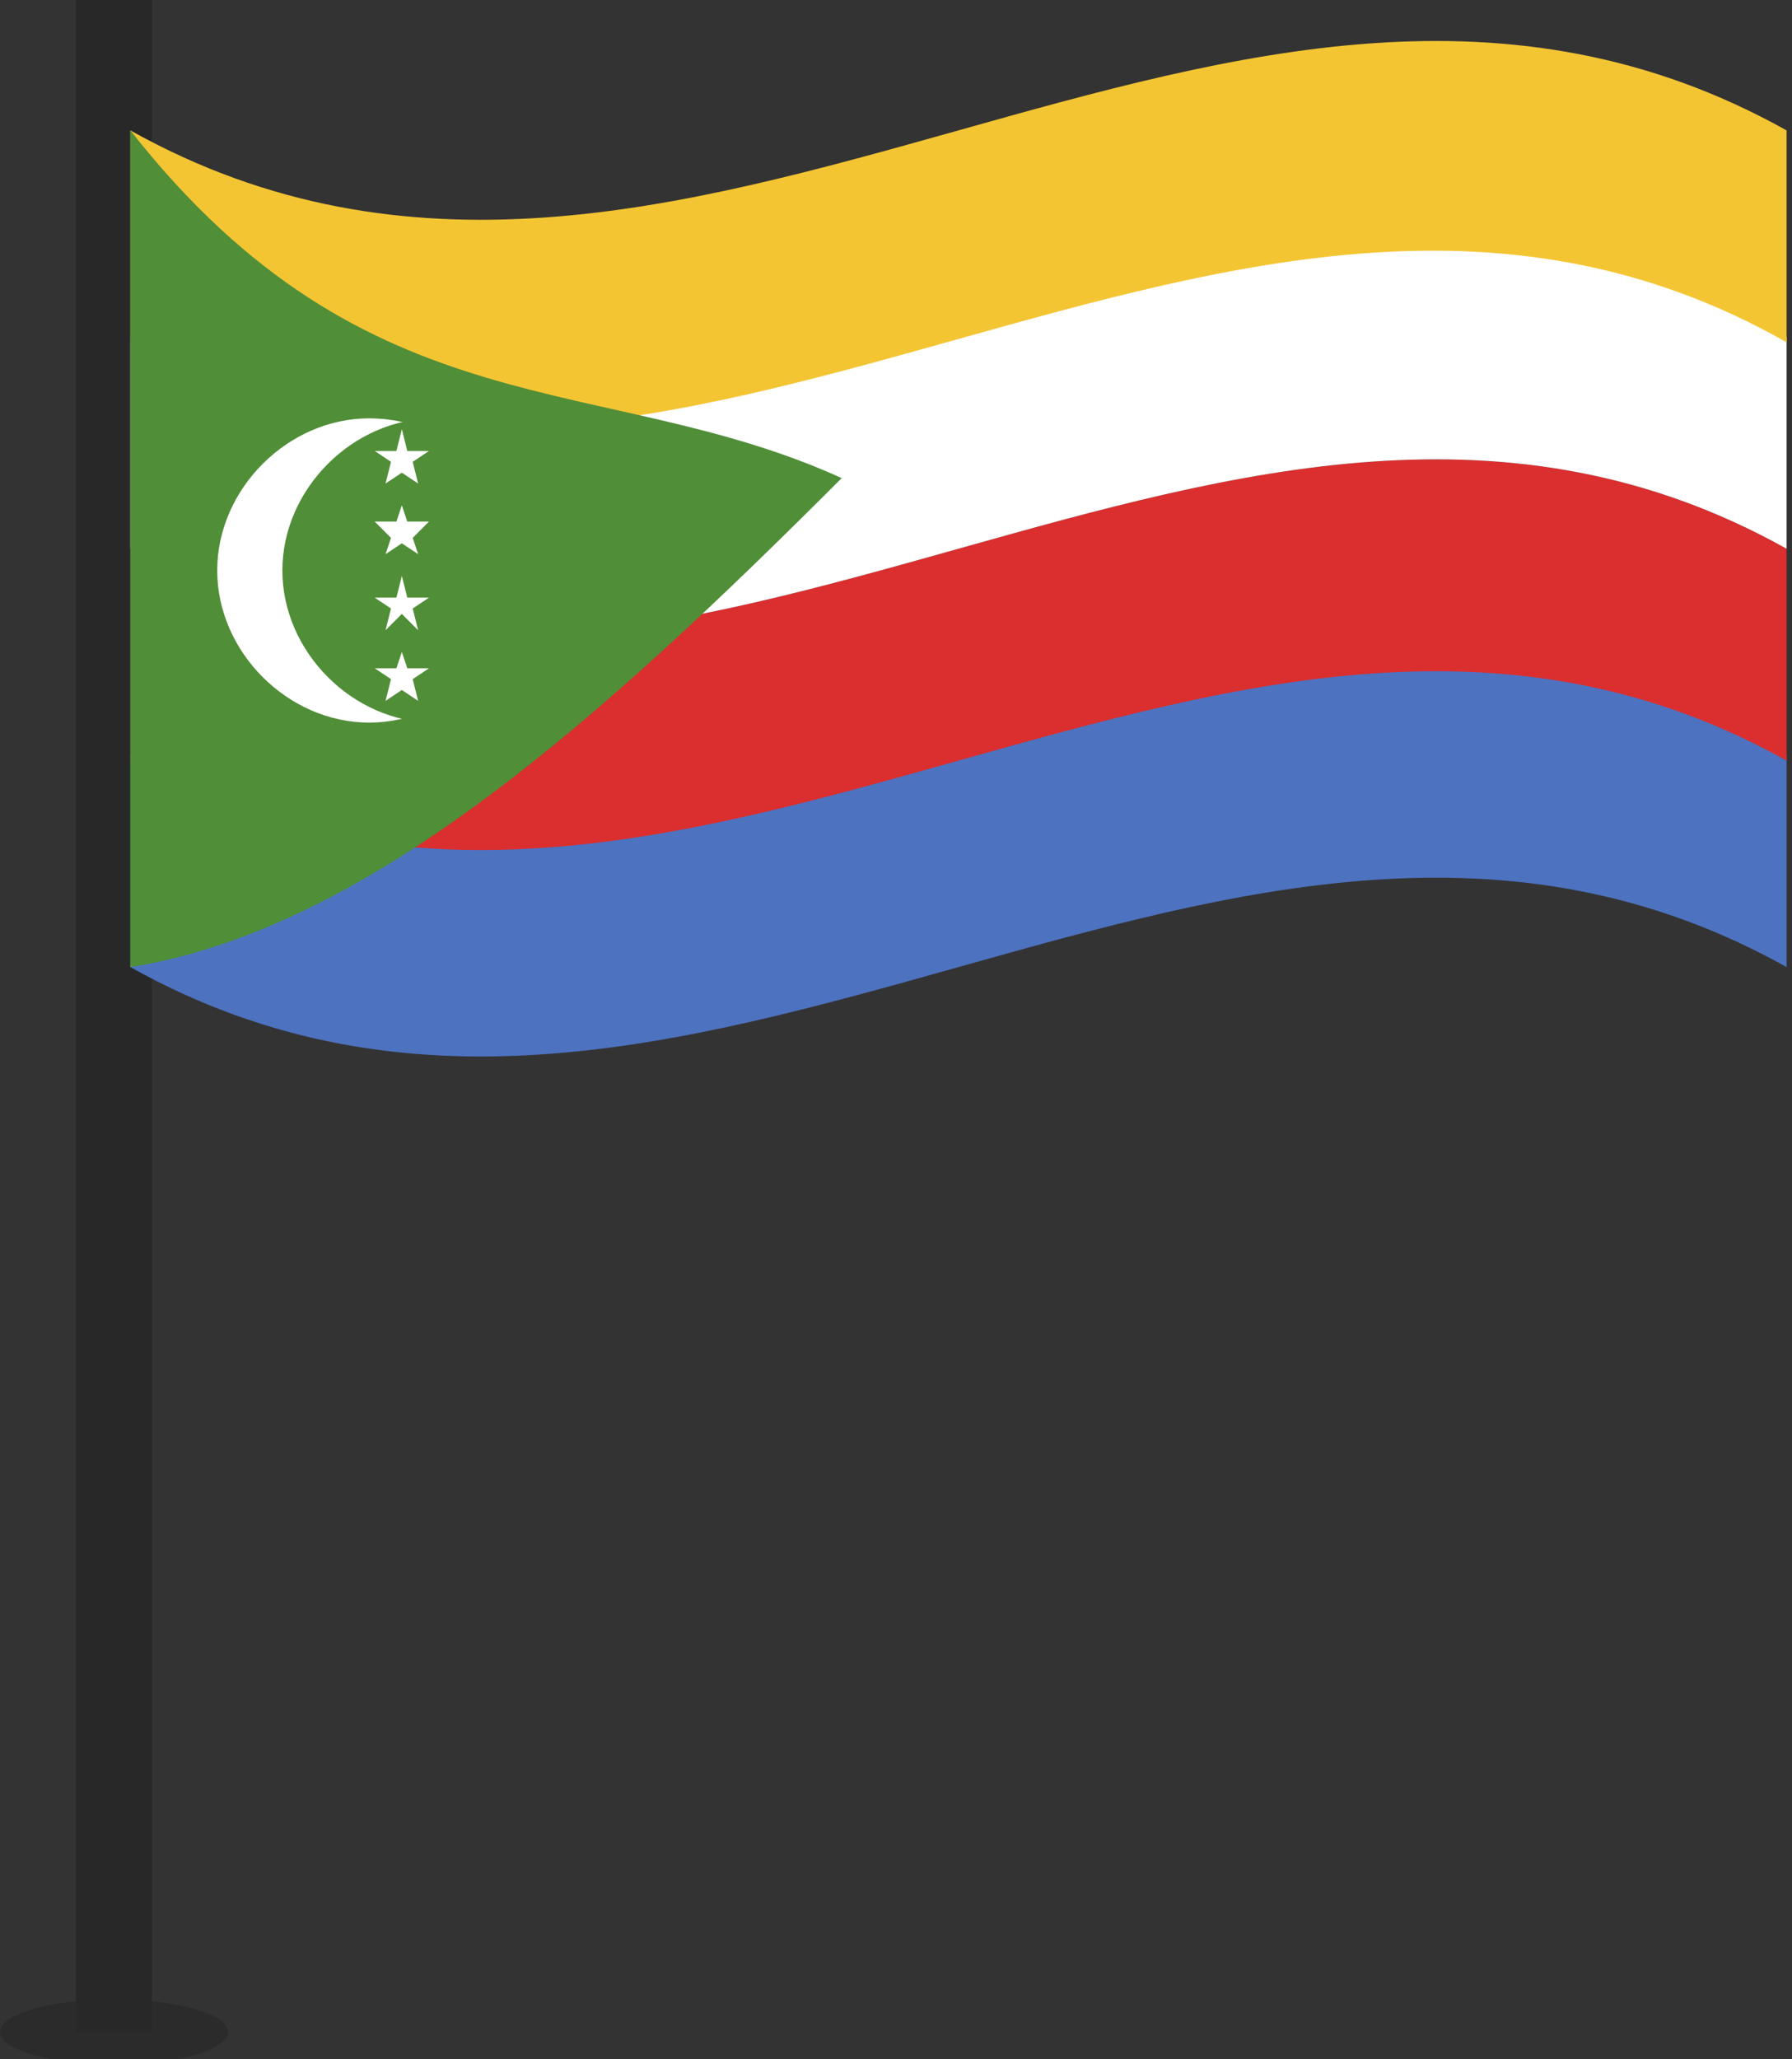
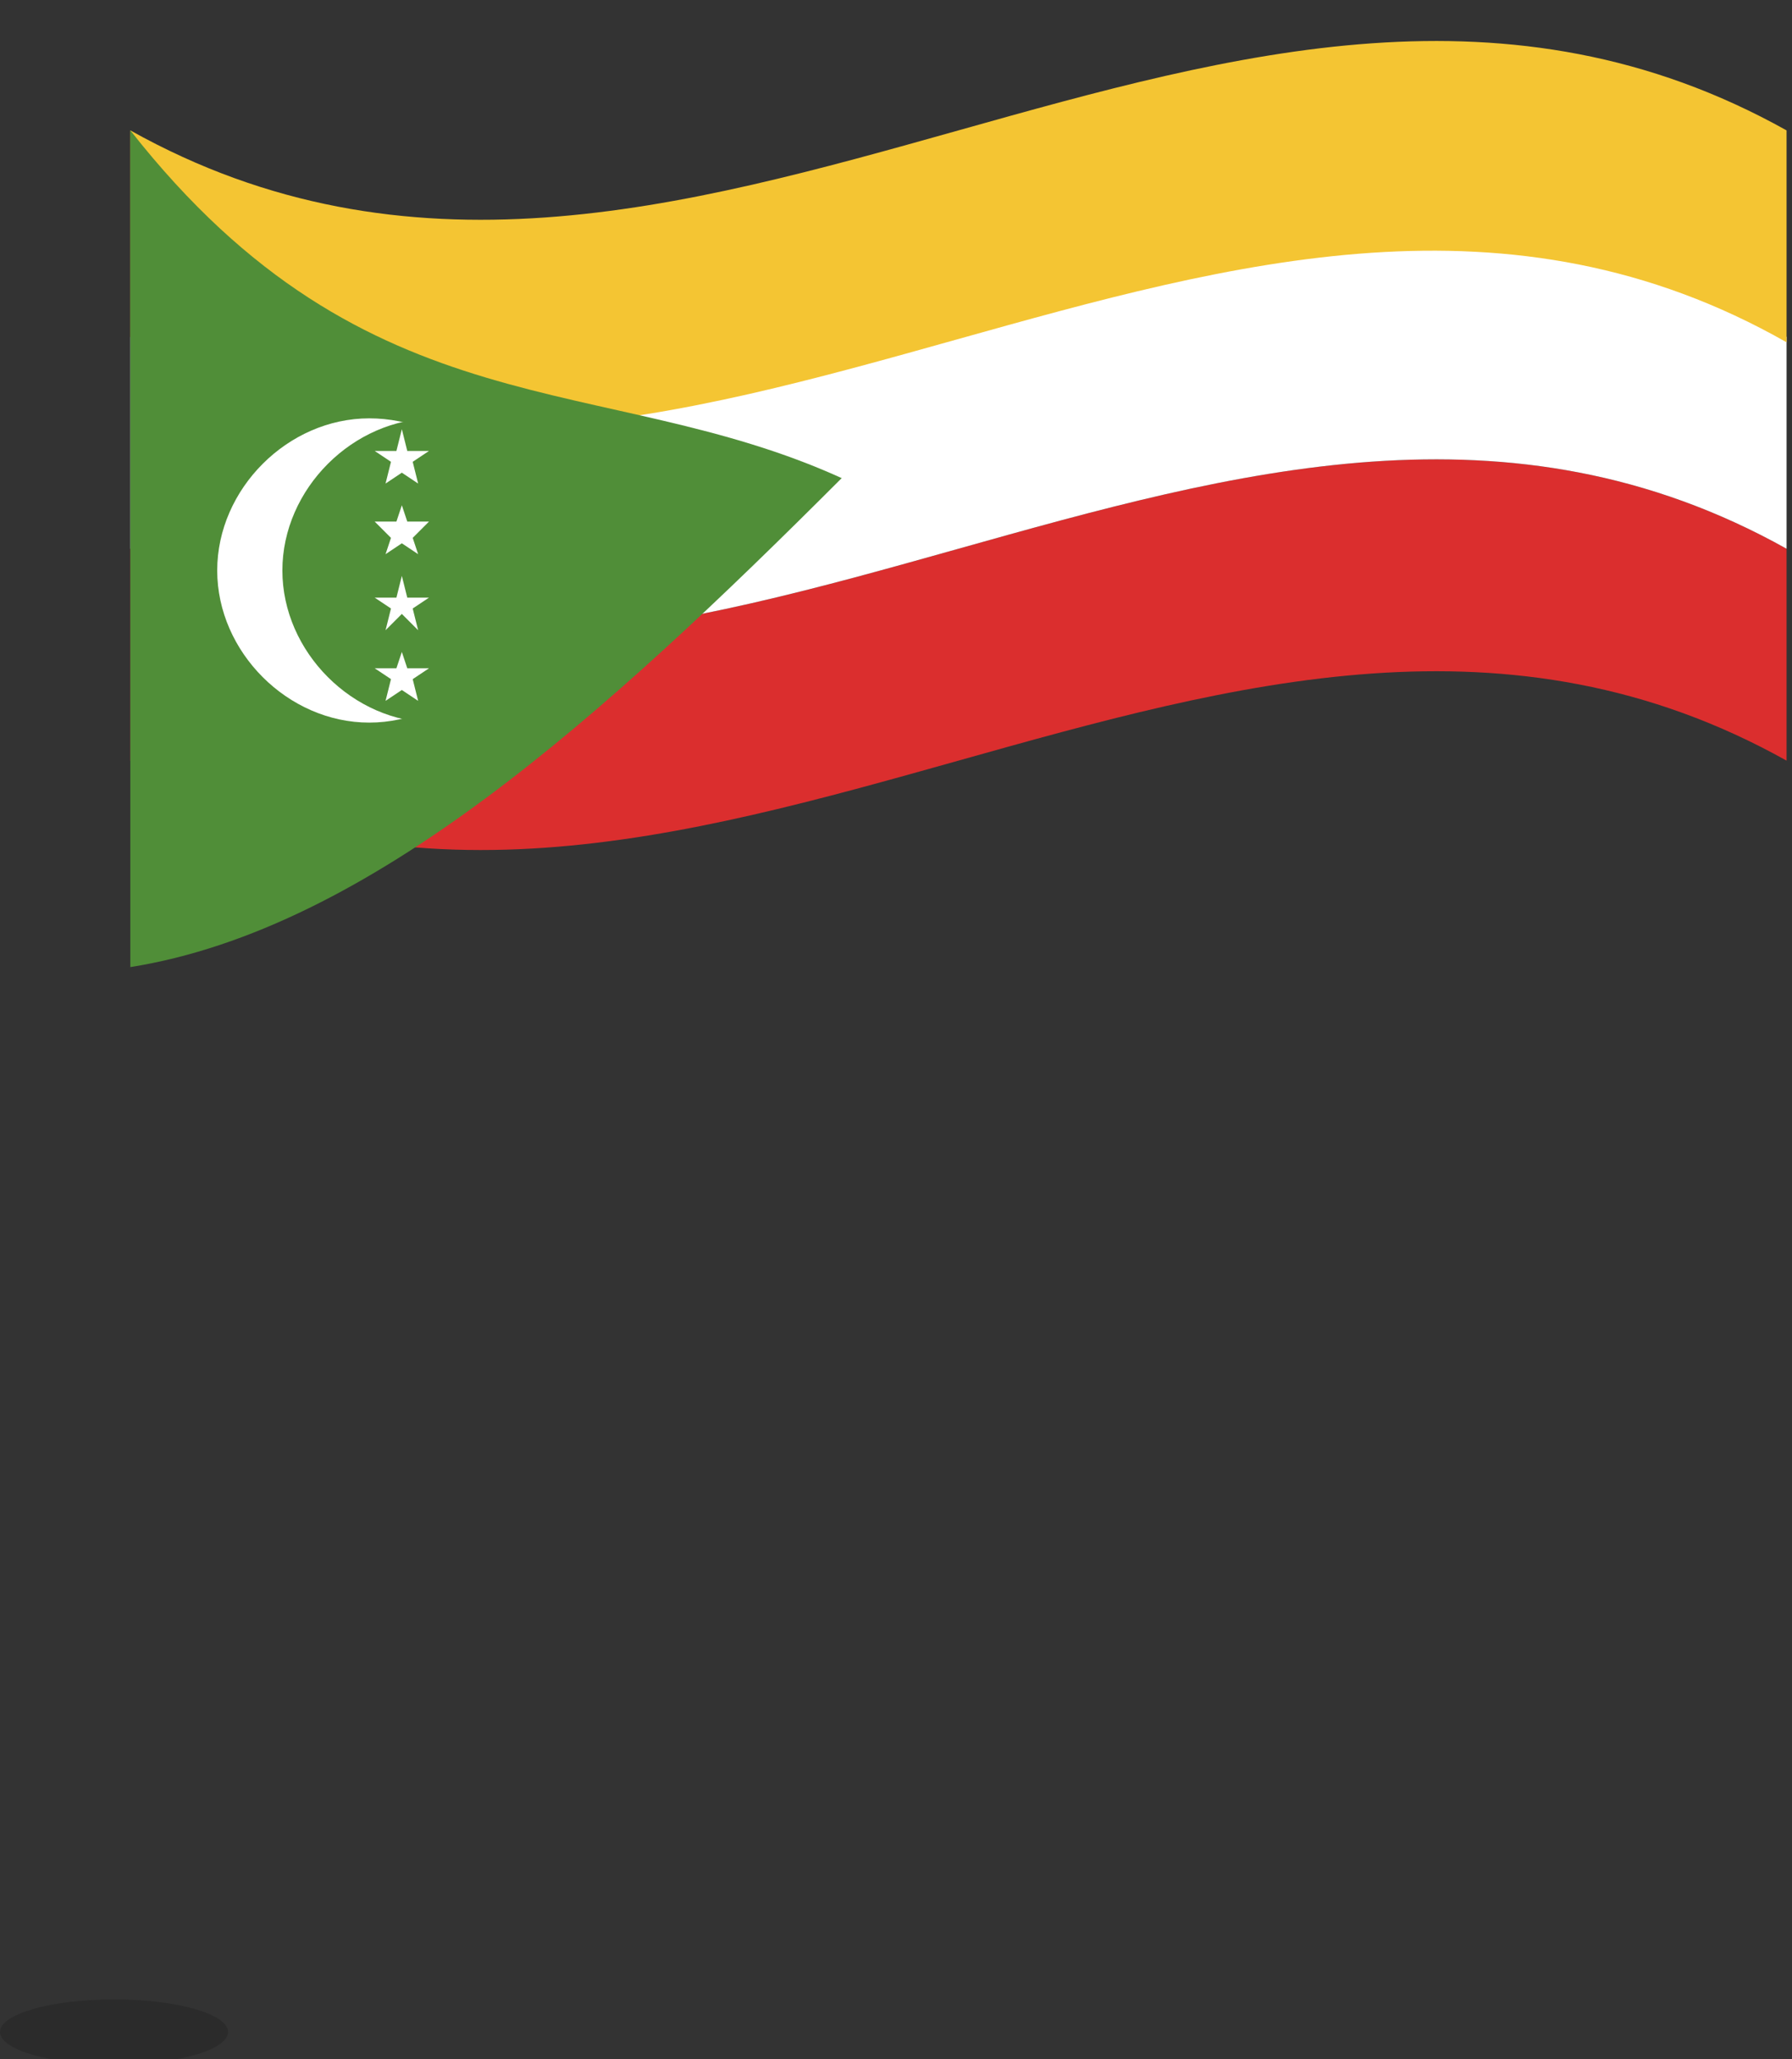
<svg xmlns="http://www.w3.org/2000/svg" version="1.1" id="Layer_1" x="0px" y="0px" viewBox="0 0 33 37.9" style="enable-background:new 0 0 33 37.9;" xml:space="preserve">
  <rect x="0" y="0" width="33" height="37.9" fill="#333333" stroke="none" />
  <style type="text/css">
	.st0{fill:#282828;}
	.st1{opacity:0.7;fill:#282828;}
	.st2{fill:#4D72C0;}
	.st3{fill:#DB2E2E;}
	.st4{fill:#FFFFFF;}
	.st5{fill:#F4C533;}
	.st6{fill:#508E38;}
</style>
  <g>
    <g>
-       <rect x="1.4" y="0" class="st0" width="1.4" height="37.4" />
      <ellipse class="st1" cx="2.1" cy="37.4" rx="2.1" ry="0.6" />
    </g>
    <g>
-       <path class="st2" d="M2.4,13.9c10.2,5.7,20.3-5.7,30.5,0c0,1.3,0,2.6,0,3.9c-10.2-5.7-20.3,5.7-30.5,0C2.4,16.4,2.4,15.2,2.4,13.9    z" />
      <g>
        <path class="st3" d="M2.4,10.1c10.2,5.7,20.3-5.7,30.5,0c0,1.3,0,2.6,0,3.9c-10.2-5.7-20.3,5.7-30.5,0     C2.4,12.6,2.4,11.3,2.4,10.1z" />
      </g>
      <path class="st4" d="M2.4,6.2c10.2,5.7,20.3-5.7,30.5,0c0,1.3,0,2.6,0,3.9c-10.2-5.7-20.3,5.7-30.5,0C2.4,8.8,2.4,7.5,2.4,6.2z" />
      <g>
        <path class="st5" d="M2.4,2.4c10.2,5.7,20.3-5.7,30.5,0c0,1.3,0,2.6,0,3.9C22.7,0.5,12.5,12,2.4,6.2C2.4,5,2.4,3.7,2.4,2.4z" />
      </g>
      <path class="st6" d="M2.4,17.8c0-6.3,0-9,0-15.4C6.8,8,11.1,6.8,15.5,8.8C11.1,13.2,6.8,17.1,2.4,17.8z" />
      <path class="st4" d="M9.6,10.5c0,1.5-1.3,2.8-2.8,2.8C5.3,13.3,4,12,4,10.5v0c0-1.5,1.3-2.8,2.8-2.8C8.3,7.7,9.6,8.9,9.6,10.5    L9.6,10.5z" />
      <path class="st6" d="M10.8,10.5c0,1.5-1.3,2.8-2.8,2.8c-1.5,0-2.8-1.3-2.8-2.8v0c0-1.5,1.3-2.8,2.8-2.8    C9.6,7.7,10.8,8.9,10.8,10.5L10.8,10.5z" />
      <polygon class="st4" points="6.9,12.3 7.3,12.3 7.4,12 7.5,12.3 7.9,12.3 7.6,12.5 7.7,12.9 7.4,12.7 7.1,12.9 7.2,12.5   " />
      <polygon class="st4" points="6.9,8.3 7.3,8.3 7.4,7.9 7.5,8.3 7.9,8.3 7.6,8.5 7.7,8.9 7.4,8.7 7.1,8.9 7.2,8.5   " />
      <polygon class="st4" points="6.9,9.6 7.3,9.6 7.4,9.3 7.5,9.6 7.9,9.6 7.6,9.9 7.7,10.2 7.4,10 7.1,10.2 7.2,9.9   " />
      <polygon class="st4" points="6.9,11 7.3,11 7.4,10.6 7.5,11 7.9,11 7.6,11.2 7.7,11.6 7.4,11.3 7.1,11.6 7.2,11.2   " />
    </g>
  </g>
</svg>